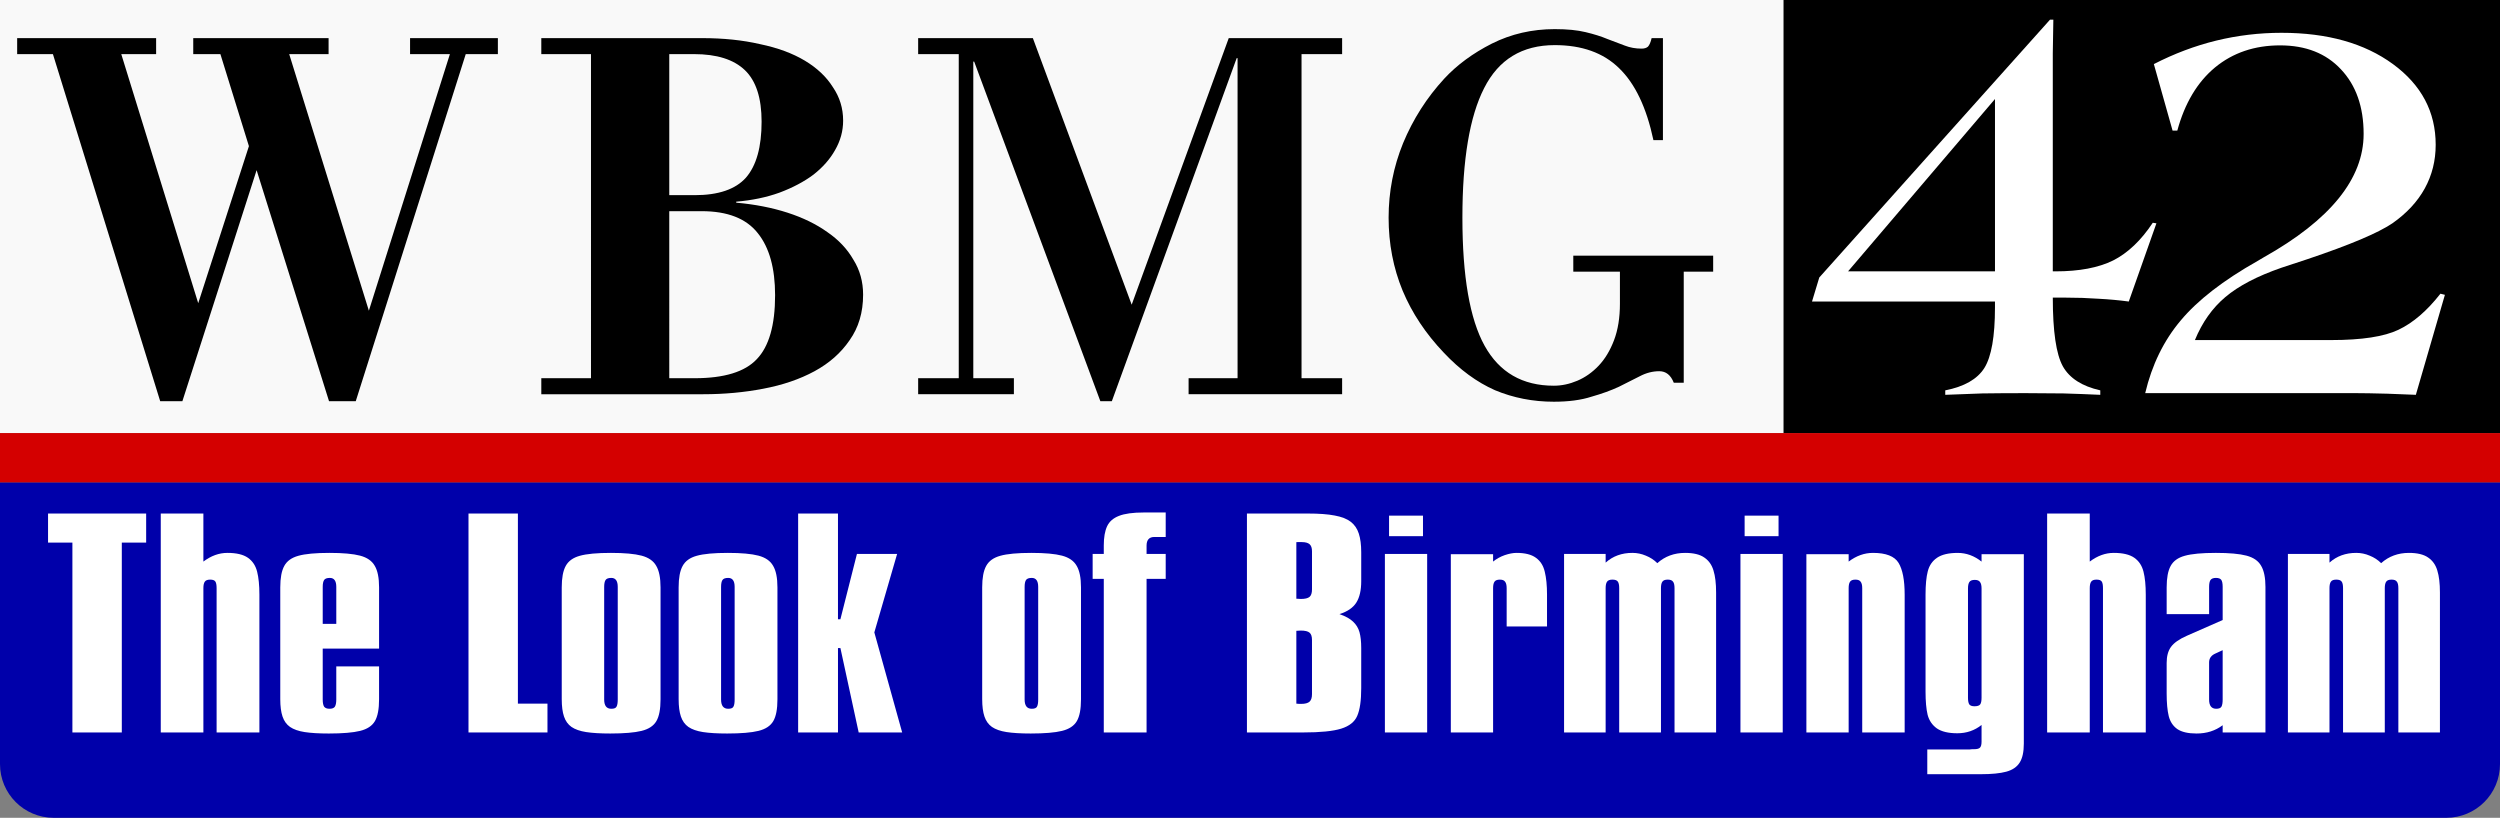
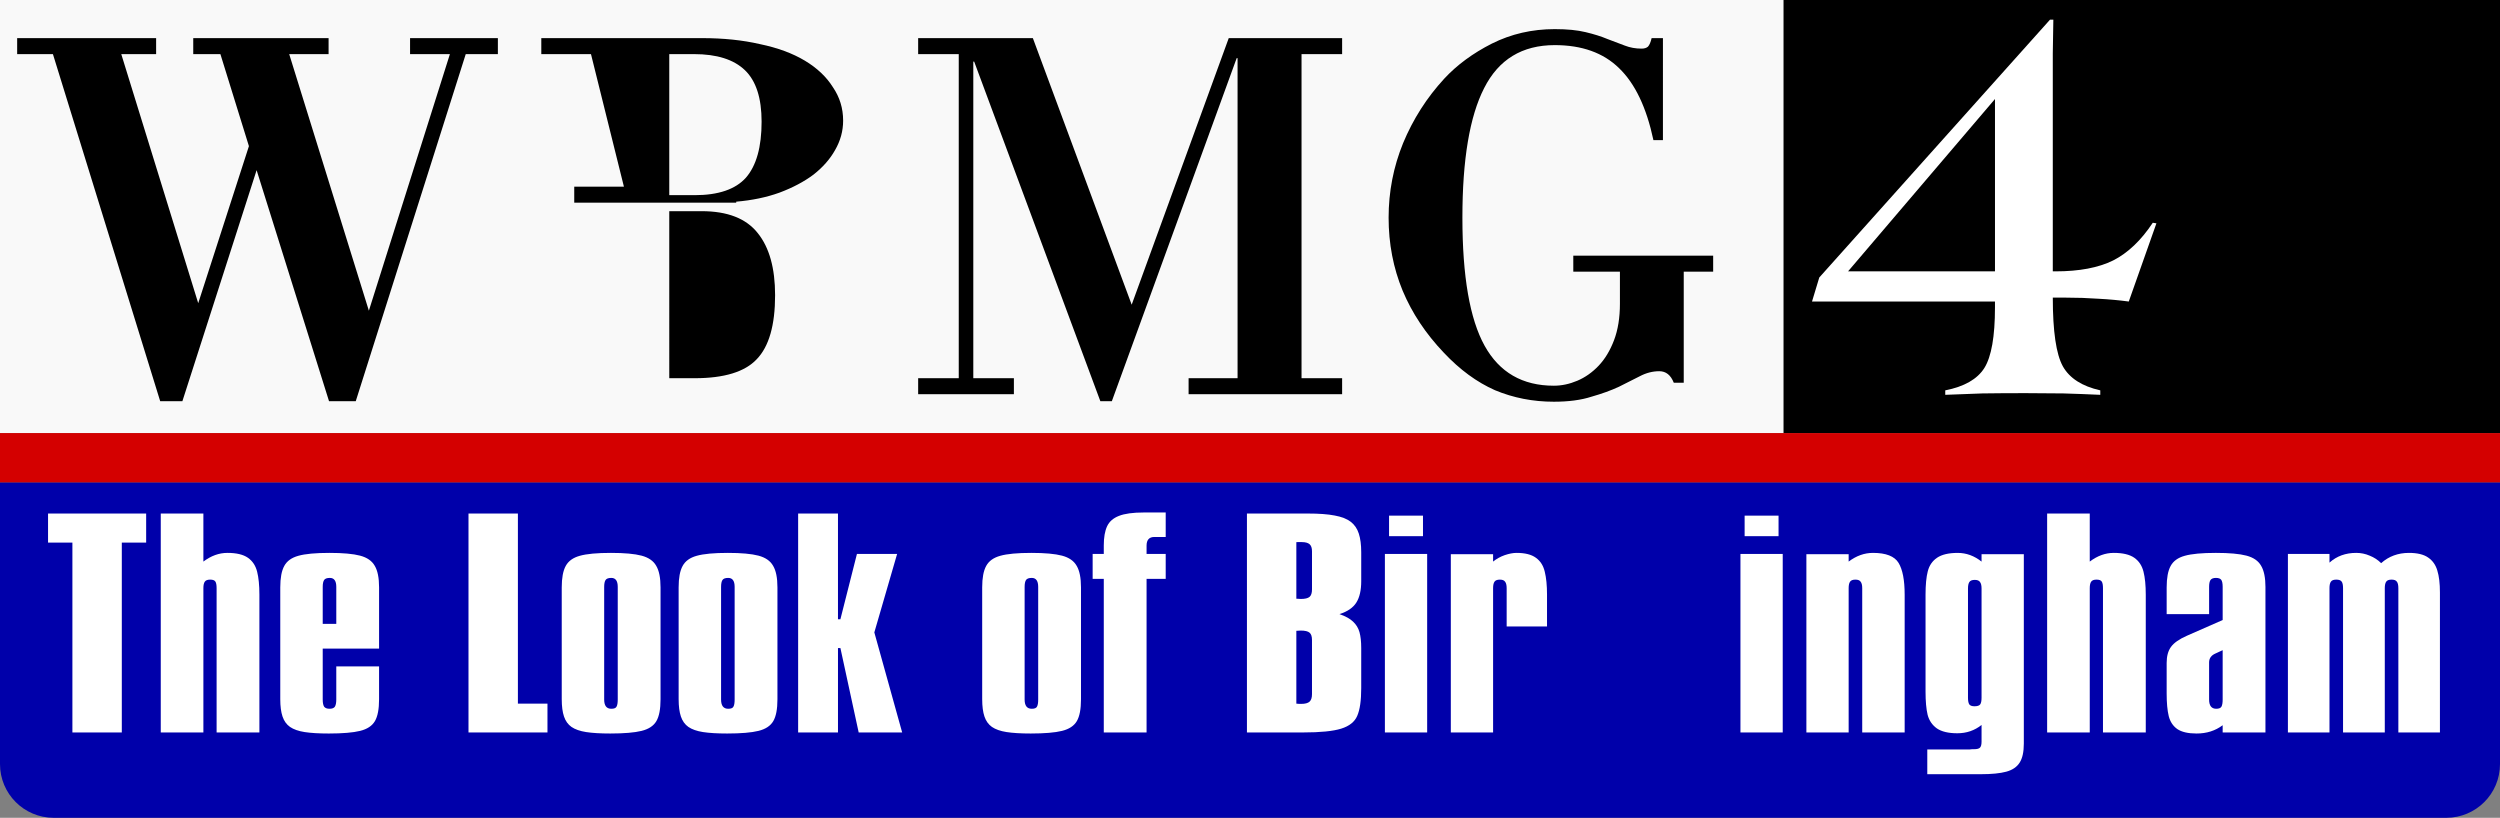
<svg xmlns="http://www.w3.org/2000/svg" xmlns:ns1="http://www.inkscape.org/namespaces/inkscape" xmlns:ns2="http://sodipodi.sourceforge.net/DTD/sodipodi-0.dtd" width="517.518mm" height="169.29mm" viewBox="0 0 517.518 169.29" version="1.1" id="svg5" ns1:version="1.1 (c68e22c387, 2021-05-23)" ns2:docname="WBMG_42_(1994).svg">
  <rect x="0" y="0" width="517.518" height="169.29" fill="#808080" stroke="none" />
  <ns2:namedview id="namedview7" pagecolor="#505050" bordercolor="#eeeeee" borderopacity="1" ns1:pageshadow="0" ns1:pageopacity="0" ns1:pagecheckerboard="0" ns1:document-units="mm" showgrid="false" ns1:zoom="0.21669529" ns1:cx="2097.4152" ns1:cy="929.87714" ns1:window-width="1600" ns1:window-height="847" ns1:window-x="-8" ns1:window-y="-8" ns1:window-maximized="1" ns1:current-layer="svg5" ns1:snap-bbox="true" ns1:bbox-paths="true" ns1:bbox-nodes="true" ns1:snap-bbox-edge-midpoints="true" ns1:snap-bbox-midpoints="true" />
  <defs id="defs2" />
  <path id="path3932" style="fill:#f9f9f9;stroke:none;stroke-width:6.172" d="M 3.3152088e-5,0 H 517.518 V 89.654 H 3.3152088e-5 Z" />
  <path style="fill:#0000aa;stroke:none;stroke-width:2.344" d="m 0,99.85 v 58.308 c 0,6.167 4.965,11.132 11.132,11.132 H 506.386 c 6.167,0 11.132,-4.965 11.132,-11.132 V 99.85 Z" id="path853" />
  <path id="rect699" style="fill:#000000;stroke:none;stroke-width:3.304" d="M 369.203,0 H 517.518 V 89.654 H 369.203 Z" />
  <path d="M 412.975,56.173 V 20.496 l -30.415,35.677 z m 27.697,6.245 q -3.007,-0.405 -6.303,-0.578 -3.238,-0.231 -6.823,-0.231 h -2.602 q 0,10.466 2.082,14.224 2.082,3.701 7.748,4.973 v 0.925 q -3.758,-0.173 -7.633,-0.289 -3.874,-0.058 -7.864,-0.058 -5.088,0 -8.905,0.058 -3.758,0.116 -7.69,0.289 v -0.925 q 5.898,-1.156 8.095,-4.626 2.197,-3.527 2.197,-12.547 v -1.214 h -37.874 l 1.503,-4.973 47.761,-53.37 h 0.694 q -0.058,3.122 -0.116,6.997 0,3.816 0,11.911 v 33.19 h 0.578 q 7.343,0 11.911,-2.255 4.568,-2.313 8.211,-7.806 l 0.752,0.116 z" id="path3646" style="font-size:35.72px;line-height:1.25;font-family:'Americana BT';-inkscape-font-specification:'Americana BT';letter-spacing:-3.44px;fill:#ffffff;stroke:none;stroke-width:2.961" />
-   <path d="m 444.072,81.383 q 2.082,-8.789 7.343,-15.034 5.262,-6.303 15.901,-12.316 l 1.272,-0.752 q 20.701,-11.622 20.701,-25.558 0,-8.384 -4.684,-13.357 -4.626,-4.973 -12.605,-4.973 -7.922,0 -13.473,4.568 -5.493,4.568 -7.806,13.068 h -0.983 l -3.874,-13.762 q 6.303,-3.238 12.894,-4.857 6.65,-1.619 13.53,-1.619 14.224,0 23.071,6.476 8.847,6.476 8.847,16.711 0,4.915 -2.255,9.02 -2.255,4.105 -6.707,7.228 -4.452,3.007 -17.52,7.401 -3.585,1.156 -5.435,1.792 -7.517,2.602 -11.622,6.071 -4.048,3.412 -6.303,8.905 h 28.217 q 9.483,0 13.935,-2.139 4.51,-2.139 8.673,-7.459 l 0.925,0.231 -6.014,20.7 q -1.561,-0.058 -5.898,-0.231 -4.337,-0.116 -6.534,-0.116 h -5.435 z" id="path3648" style="font-size:35.72px;line-height:1.25;font-family:'Americana BT';-inkscape-font-specification:'Americana BT';letter-spacing:-3.44px;fill:#ffffff;stroke:none;stroke-width:2.961" />
  <path d="M 59.868,11.204 76.359,64.317 93.132,11.204 H 84.886 V 7.891 H 103.064 V 11.204 H 96.412 L 73.642,83.056 H 68.113 L 53.121,35.224 37.754,83.056 H 33.162 L 10.955,11.204 H 3.552 V 7.891 H 32.319 V 11.204 H 25.104 L 41.033,62.764 51.528,30.254 45.625,11.204 h -5.622 V 7.891 h 28.017 v 3.313 z" style="font-size:29.71px;line-height:1.25;font-family:DidoteTextW04-Bold;-inkscape-font-specification:DidoteTextW04-Bold;letter-spacing:2.167px;fill:#000000;stroke:none;stroke-width:2.462" id="path3637" />
-   <path d="M 122.337,11.204 H 112.054 V 7.891 h 33.308 q 6.594,0 11.959,1.242 5.477,1.139 9.277,3.417 3.8,2.278 5.812,5.487 2.124,3.106 2.124,6.937 0,3.21 -1.677,6.108 -1.565,2.795 -4.471,5.073 -2.906,2.174 -7.042,3.727 -4.024,1.449 -8.942,1.864 v 0.207 q 5.812,0.518 10.618,2.071 4.806,1.553 8.271,4.038 3.465,2.381 5.365,5.694 2.012,3.21 2.012,7.247 0,5.487 -2.794,9.422 -2.683,3.934 -7.265,6.419 -4.583,2.485 -10.618,3.624 -5.924,1.139 -12.407,1.139 h -33.531 v -3.313 h 10.283 z m 16.207,67.089 h 5.253 q 9.165,0 12.854,-3.934 3.8,-3.934 3.8,-13.252 0,-8.386 -3.577,-12.838 -3.577,-4.555 -11.624,-4.555 h -6.706 z m 5.253,-37.893 q 7.377,0 10.618,-3.624 3.241,-3.727 3.241,-11.596 0,-7.351 -3.465,-10.664 -3.465,-3.313 -10.506,-3.313 h -5.141 v 29.196 z" style="font-size:29.71px;line-height:1.25;font-family:DidoteTextW04-Bold;-inkscape-font-specification:DidoteTextW04-Bold;letter-spacing:2.167px;fill:#000000;stroke:none;stroke-width:2.689" id="path3639" />
+   <path d="M 122.337,11.204 H 112.054 V 7.891 h 33.308 q 6.594,0 11.959,1.242 5.477,1.139 9.277,3.417 3.8,2.278 5.812,5.487 2.124,3.106 2.124,6.937 0,3.21 -1.677,6.108 -1.565,2.795 -4.471,5.073 -2.906,2.174 -7.042,3.727 -4.024,1.449 -8.942,1.864 v 0.207 h -33.531 v -3.313 h 10.283 z m 16.207,67.089 h 5.253 q 9.165,0 12.854,-3.934 3.8,-3.934 3.8,-13.252 0,-8.386 -3.577,-12.838 -3.577,-4.555 -11.624,-4.555 h -6.706 z m 5.253,-37.893 q 7.377,0 10.618,-3.624 3.241,-3.727 3.241,-11.596 0,-7.351 -3.465,-10.664 -3.465,-3.313 -10.506,-3.313 h -5.141 v 29.196 z" style="font-size:29.71px;line-height:1.25;font-family:DidoteTextW04-Bold;-inkscape-font-specification:DidoteTextW04-Bold;letter-spacing:2.167px;fill:#000000;stroke:none;stroke-width:2.689" id="path3639" />
  <path d="m 227.782,83.056 -26.119,-70.299 h -0.183 v 65.536 h 8.402 v 3.313 h -19.818 v -3.313 h 8.402 v -67.089 h -8.402 V 7.891 h 23.745 l 20.457,55.183 20.092,-55.183 h 23.471 v 3.313 h -8.402 v 67.089 h 8.402 v 3.313 h -31.781 v -3.313 h 10.137 V 12.032 h -0.183 l -25.845,71.024 z" style="font-size:29.71px;line-height:1.25;font-family:DidoteTextW04-Bold;-inkscape-font-specification:DidoteTextW04-Bold;letter-spacing:2.167px;fill:#000000;stroke:none;stroke-width:2.431" id="path3641" />
  <path d="m 325.683,52.928 h 28.954 v 3.313 h -6.091 v 22.984 h -2.061 q -0.937,-2.381 -2.998,-2.381 -2.061,0 -4.029,1.035 -1.874,0.932 -4.31,2.174 -2.436,1.139 -5.716,2.071 -3.186,1.035 -7.777,1.035 -6.465,0 -12.181,-2.381 -5.622,-2.485 -10.588,-7.765 -5.622,-5.901 -8.527,-12.838 -2.905,-7.04 -2.905,-15.116 0,-8.076 2.998,-15.426 3.092,-7.454 8.527,-13.356 3.936,-4.245 9.839,-7.247 5.997,-3.002 13.025,-3.002 3.842,0 6.372,0.621 2.624,0.621 4.591,1.449 1.968,0.725 3.561,1.346 1.593,0.621 3.467,0.621 0.843,0 1.312,-0.414 0.469,-0.518 0.75,-1.76 h 2.343 V 29.012 h -1.968 q -2.155,-10.146 -7.121,-14.909 -4.873,-4.763 -13.306,-4.763 -10.12,0 -14.618,8.904 -4.498,8.8 -4.498,26.815 0,18.222 4.591,26.504 4.591,8.283 14.336,8.283 2.436,0 4.873,-1.035 2.436,-1.035 4.404,-3.106 1.968,-2.071 3.186,-5.28 1.218,-3.21 1.218,-7.558 v -6.626 h -9.651 z" style="font-size:29.71px;line-height:1.25;font-family:DidoteTextW04-Bold;-inkscape-font-specification:DidoteTextW04-Bold;letter-spacing:2.167px;fill:#000000;stroke:none;stroke-width:2.462" id="path3643" />
  <path d="M 9.946,106.305 H 30.255 v 6.023 h -5.041 v 39.297 H 14.987 V 112.327 H 9.946 Z" style="font-size:19.352px;line-height:1.25;font-family:Compacta;-inkscape-font-specification:Compacta;letter-spacing:0px;fill:#ffffff;stroke:none;stroke-width:1.604" id="path3598" />
  <path d="m 33.28,106.305 h 8.822 v 9.947 q 2.377,-1.799 4.969,-1.799 2.809,0 4.249,1.008 1.44,1.008 1.909,2.889 0.468,1.853 0.468,4.742 v 28.533 h -8.858 V 121.757 q 0,-0.981 -0.252,-1.363 -0.252,-0.409 -1.08,-0.409 -0.828,0 -1.116,0.436 -0.288,0.409 -0.288,1.335 v 29.868 h -8.822 z" style="font-size:19.352px;line-height:1.25;font-family:Compacta;-inkscape-font-specification:Compacta;letter-spacing:0px;fill:#ffffff;stroke:none;stroke-width:1.604" id="path3600" />
  <path d="m 66.805,134.265 v 10.546 q 0,1.008 0.288,1.472 0.324,0.436 1.116,0.436 0.828,0 1.116,-0.436 0.288,-0.463 0.288,-1.472 v -6.867 h 8.858 v 6.813 q 0,3.052 -0.864,4.524 -0.864,1.472 -3.061,2.017 -2.197,0.545 -6.482,0.545 -3.061,0 -5.005,-0.3 -1.909,-0.3 -3.025,-1.063 -1.08,-0.763 -1.548,-2.153 -0.468,-1.39 -0.468,-3.57 V 121.593 q 0,-2.943 0.828,-4.442 0.828,-1.526 2.917,-2.098 2.125,-0.6 6.446,-0.6 4.177,0 6.338,0.572 2.161,0.572 3.025,2.098 0.9,1.499 0.9,4.469 v 12.672 z m 0,-5.123 h 2.809 v -7.658 q 0,-1.853 -1.332,-1.853 -0.9,0 -1.188,0.436 -0.288,0.436 -0.288,1.417 z" style="font-size:19.352px;line-height:1.25;font-family:Compacta;-inkscape-font-specification:Compacta;letter-spacing:0px;fill:#ffffff;stroke:none;stroke-width:1.604" id="path3602" />
  <path d="M 96.982,106.305 H 107.208 v 39.352 h 6.122 v 5.968 H 96.982 Z" style="font-size:19.352px;line-height:1.25;font-family:Compacta;-inkscape-font-specification:Compacta;letter-spacing:0px;fill:#ffffff;stroke:none;stroke-width:1.604" id="path3604" />
  <path d="m 116.283,121.593 q 0,-2.943 0.828,-4.442 0.828,-1.526 2.917,-2.098 2.125,-0.6 6.446,-0.6 4.177,0 6.338,0.572 2.161,0.572 3.025,2.098 0.9,1.499 0.9,4.469 v 23.164 q 0,3.052 -0.864,4.524 -0.864,1.472 -3.061,2.017 -2.197,0.545 -6.482,0.545 -3.061,0 -5.005,-0.3 -1.909,-0.3 -3.025,-1.063 -1.08,-0.763 -1.548,-2.153 -0.468,-1.39 -0.468,-3.57 z m 8.786,-0.109 v 23.328 q 0,1.908 1.476,1.908 0.864,0 1.08,-0.436 0.252,-0.436 0.252,-1.472 v -23.328 q 0,-1.853 -1.332,-1.853 -0.9,0 -1.188,0.436 -0.288,0.436 -0.288,1.417 z" style="font-size:19.352px;line-height:1.25;font-family:Compacta;-inkscape-font-specification:Compacta;letter-spacing:0px;fill:#ffffff;stroke:none;stroke-width:1.604" id="path3606" />
  <path d="m 140.482,121.593 q 0,-2.943 0.828,-4.442 0.828,-1.526 2.917,-2.098 2.125,-0.6 6.446,-0.6 4.177,0 6.338,0.572 2.161,0.572 3.025,2.098 0.9,1.499 0.9,4.469 v 23.164 q 0,3.052 -0.864,4.524 -0.864,1.472 -3.061,2.017 -2.197,0.545 -6.482,0.545 -3.061,0 -5.005,-0.3 -1.909,-0.3 -3.025,-1.063 -1.08,-0.763 -1.548,-2.153 -0.468,-1.39 -0.468,-3.57 z m 8.786,-0.109 v 23.328 q 0,1.908 1.476,1.908 0.864,0 1.08,-0.436 0.252,-0.436 0.252,-1.472 v -23.328 q 0,-1.853 -1.332,-1.853 -0.9,0 -1.188,0.436 -0.288,0.436 -0.288,1.417 z" style="font-size:19.352px;line-height:1.25;font-family:Compacta;-inkscape-font-specification:Compacta;letter-spacing:0px;fill:#ffffff;stroke:none;stroke-width:1.604" id="path3608" />
  <path d="m 165.22,106.305 h 8.246 v 21.883 h 0.504 l 3.421,-13.517 H 185.71 l -4.717,16.242 5.762,20.711 h -9.002 l -3.781,-17.468 h -0.504 v 17.468 h -8.246 z" style="font-size:19.352px;line-height:1.25;font-family:Compacta;-inkscape-font-specification:Compacta;letter-spacing:0px;fill:#ffffff;stroke:none;stroke-width:1.604" id="path3610" />
  <path d="m 203.319,121.593 q 0,-2.943 0.828,-4.442 0.828,-1.526 2.917,-2.098 2.125,-0.6 6.446,-0.6 4.177,0 6.338,0.572 2.161,0.572 3.025,2.098 0.9,1.499 0.9,4.469 v 23.164 q 0,3.052 -0.864,4.524 -0.864,1.472 -3.061,2.017 -2.197,0.545 -6.482,0.545 -3.061,0 -5.005,-0.3 -1.909,-0.3 -3.025,-1.063 -1.08,-0.763 -1.548,-2.153 -0.468,-1.39 -0.468,-3.57 z m 8.786,-0.109 v 23.328 q 0,1.908 1.476,1.908 0.864,0 1.08,-0.436 0.252,-0.436 0.252,-1.472 v -23.328 q 0,-1.853 -1.332,-1.853 -0.9,0 -1.188,0.436 -0.288,0.436 -0.288,1.417 z" style="font-size:19.352px;line-height:1.25;font-family:Compacta;-inkscape-font-specification:Compacta;letter-spacing:0px;fill:#ffffff;stroke:none;stroke-width:1.604" id="path3612" />
  <path d="m 236.808,106.087 h 4.501 v 5.069 h -2.341 q -1.62,0 -1.62,1.799 v 1.717 h 3.961 v 5.151 h -3.961 v 31.803 h -8.858 v -31.803 h -2.305 v -5.151 h 2.305 v -1.771 q 0,-2.48 0.684,-3.952 0.684,-1.472 2.449,-2.153 1.764,-0.709 5.185,-0.709 z" style="font-size:19.352px;line-height:1.25;font-family:Compacta;-inkscape-font-specification:Compacta;letter-spacing:0px;fill:#ffffff;stroke:none;stroke-width:1.604" id="path3614" />
  <path d="m 258.126,106.305 h 12.603 q 3.457,0 5.546,0.409 2.125,0.382 3.313,1.281 1.188,0.899 1.692,2.453 0.504,1.526 0.504,3.897 v 5.968 q 0,2.807 -1.008,4.415 -1.008,1.608 -3.493,2.398 1.873,0.654 2.809,1.553 0.972,0.899 1.332,2.18 0.36,1.281 0.36,3.297 v 8.312 q 0,3.843 -0.828,5.723 -0.792,1.853 -3.313,2.643 -2.521,0.79 -7.886,0.79 h -11.631 z m 10.227,5.914 v 11.718 q 0.324,0 0.504,0.027 0.18,0 0.396,0.027 1.332,0 1.837,-0.436 0.504,-0.436 0.504,-1.553 v -7.876 q 0,-1.036 -0.504,-1.472 -0.504,-0.436 -1.62,-0.436 z m 0,18.368 v 15.07 q 0.396,0.054 0.972,0.054 1.26,0 1.764,-0.463 0.504,-0.463 0.504,-1.553 v -11.201 q 0,-1.117 -0.504,-1.526 -0.504,-0.436 -1.837,-0.436 -0.288,0 -0.468,0.027 -0.18,0 -0.432,0.027 z" style="font-size:19.352px;line-height:1.25;font-family:Compacta;-inkscape-font-specification:Compacta;letter-spacing:0px;fill:#ffffff;stroke:none;stroke-width:1.604" id="path3616" />
  <path d="m 286.682,114.671 h 8.75 v 36.954 h -8.75 z m 0.864,-7.93 h 7.022 v 4.251 h -7.022 z" style="font-size:19.352px;line-height:1.25;font-family:Compacta;-inkscape-font-specification:Compacta;letter-spacing:0px;fill:#ffffff;stroke:none;stroke-width:1.604" id="path3618" />
  <path d="m 320.243,123.092 v 6.595 h -8.354 v -7.93 q 0,-0.927 -0.324,-1.335 -0.288,-0.436 -1.08,-0.436 -0.828,0 -1.116,0.436 -0.288,0.409 -0.288,1.335 v 29.868 h -8.75 V 114.726 H 309.08 v 1.526 q 1.08,-0.872 2.413,-1.335 1.368,-0.463 2.449,-0.463 2.629,0 3.997,1.008 1.404,1.008 1.837,2.889 0.468,1.88 0.468,4.742 z" style="font-size:19.352px;line-height:1.25;font-family:Compacta;-inkscape-font-specification:Compacta;letter-spacing:0px;fill:#ffffff;stroke:none;stroke-width:1.604" id="path3620" />
-   <path d="m 343.073,116.579 q 2.377,-2.126 5.762,-2.126 2.593,0 3.961,0.954 1.404,0.954 1.909,2.698 0.54,1.717 0.54,4.551 v 28.969 h -8.606 V 121.757 q 0,-0.981 -0.324,-1.363 -0.288,-0.409 -1.08,-0.409 -0.828,0 -1.116,0.436 -0.288,0.409 -0.288,1.335 v 29.868 H 335.187 V 121.757 q 0,-0.981 -0.288,-1.363 -0.288,-0.409 -1.116,-0.409 -0.828,0 -1.116,0.436 -0.288,0.409 -0.288,1.335 v 29.868 h -8.606 v -36.954 h 8.606 v 1.799 q 2.233,-2.017 5.546,-2.017 1.44,0 2.773,0.572 1.368,0.545 2.377,1.553 z" style="font-size:19.352px;line-height:1.25;font-family:Compacta;-inkscape-font-specification:Compacta;letter-spacing:0px;fill:#ffffff;stroke:none;stroke-width:1.604" id="path3622" />
  <path d="m 360.286,114.671 h 8.75 v 36.954 h -8.75 z m 0.864,-7.93 h 7.022 v 4.251 h -7.022 z" style="font-size:19.352px;line-height:1.25;font-family:Compacta;-inkscape-font-specification:Compacta;letter-spacing:0px;fill:#ffffff;stroke:none;stroke-width:1.604" id="path3624" />
  <path d="m 394.279,123.092 v 28.533 h -8.786 V 121.757 q 0,-0.927 -0.324,-1.335 -0.288,-0.436 -1.08,-0.436 -0.828,0 -1.116,0.436 -0.288,0.409 -0.288,1.335 v 29.868 h -8.75 v -36.899 h 8.75 v 1.526 q 2.377,-1.799 5.041,-1.799 4.033,0 5.293,2.071 1.26,2.071 1.26,6.568 z" style="font-size:19.352px;line-height:1.25;font-family:Compacta;-inkscape-font-specification:Compacta;letter-spacing:0px;fill:#ffffff;stroke:none;stroke-width:1.604" id="path3626" />
  <path d="m 410.196,116.252 v -1.526 h 8.75 v 39.188 q 0,2.616 -0.864,3.952 -0.864,1.363 -2.773,1.88 -1.909,0.518 -5.257,0.518 h -11.091 v -5.123 h 8.786 q 0.288,-0.027 0.504,-0.054 0.216,0 0.396,0 0.936,0 1.224,-0.327 0.324,-0.327 0.324,-1.226 v -3.461 q -2.161,1.717 -5.005,1.717 -2.773,0 -4.249,-1.008 -1.44,-1.036 -1.909,-2.807 -0.432,-1.799 -0.432,-4.824 v -20.057 q 0,-3.052 0.468,-4.851 0.468,-1.799 1.909,-2.78 1.476,-1.008 4.285,-1.008 2.665,0 4.933,1.799 z m 0,5.559 q 0,-0.927 -0.324,-1.335 -0.288,-0.436 -1.08,-0.436 -0.828,0 -1.116,0.436 -0.288,0.436 -0.288,1.335 v 22.619 q 0,0.927 0.252,1.363 0.288,0.409 1.08,0.409 0.9,0 1.188,-0.382 0.288,-0.382 0.288,-1.39 z" style="font-size:19.352px;line-height:1.25;font-family:Compacta;-inkscape-font-specification:Compacta;letter-spacing:0px;fill:#ffffff;stroke:none;stroke-width:1.604" id="path3628" />
  <path d="m 423.772,106.305 h 8.822 v 9.947 q 2.377,-1.799 4.969,-1.799 2.809,0 4.249,1.008 1.44,1.008 1.909,2.889 0.468,1.853 0.468,4.742 v 28.533 H 435.331 V 121.757 q 0,-0.981 -0.252,-1.363 -0.252,-0.409 -1.08,-0.409 -0.828,0 -1.116,0.436 -0.288,0.409 -0.288,1.335 v 29.868 h -8.822 z" style="font-size:19.352px;line-height:1.25;font-family:Compacta;-inkscape-font-specification:Compacta;letter-spacing:0px;fill:#ffffff;stroke:none;stroke-width:1.604" id="path3630" />
  <path d="m 468.964,121.593 v 30.032 h -8.858 v -1.499 q -2.269,1.717 -5.401,1.717 -2.629,0 -3.997,-0.927 -1.332,-0.954 -1.764,-2.671 -0.432,-1.744 -0.432,-4.715 v -6.295 q 0,-2.098 0.9,-3.325 0.9,-1.254 3.313,-2.316 l 7.382,-3.243 v -6.867 q 0,-1.036 -0.288,-1.444 -0.288,-0.409 -1.116,-0.409 -0.792,0 -1.116,0.436 -0.288,0.436 -0.288,1.417 v 5.641 h -8.786 v -5.532 q 0,-2.943 0.828,-4.442 0.828,-1.526 2.917,-2.098 2.125,-0.6 6.446,-0.6 4.177,0 6.338,0.572 2.161,0.572 3.025,2.098 0.9,1.499 0.9,4.469 z m -8.858,12.999 -1.476,0.681 q -1.332,0.572 -1.332,1.853 v 7.685 q 0,1.908 1.476,1.908 0.828,0 1.08,-0.436 0.252,-0.463 0.252,-1.472 z" style="font-size:19.352px;line-height:1.25;font-family:Compacta;-inkscape-font-specification:Compacta;letter-spacing:0px;fill:#ffffff;stroke:none;stroke-width:1.604" id="path3632" />
  <path d="m 492.911,116.579 q 2.377,-2.126 5.762,-2.126 2.593,0 3.961,0.954 1.404,0.954 1.909,2.698 0.54,1.717 0.54,4.551 v 28.969 h -8.606 V 121.757 q 0,-0.981 -0.324,-1.363 -0.288,-0.409 -1.08,-0.409 -0.828,0 -1.116,0.436 -0.288,0.409 -0.288,1.335 v 29.868 h -8.642 V 121.757 q 0,-0.981 -0.288,-1.363 -0.288,-0.409 -1.116,-0.409 -0.828,0 -1.116,0.436 -0.288,0.409 -0.288,1.335 v 29.868 h -8.606 v -36.954 h 8.606 v 1.799 q 2.233,-2.017 5.546,-2.017 1.44,0 2.773,0.572 1.368,0.545 2.377,1.553 z" style="font-size:19.352px;line-height:1.25;font-family:Compacta;-inkscape-font-specification:Compacta;letter-spacing:0px;fill:#ffffff;stroke:none;stroke-width:1.604" id="path3634" />
  <path id="rect577" style="fill:#d40000;stroke:none;stroke-width:13.84" d="M 3.3152088e-5,89.654 H 517.518 V 99.851 H 3.3152088e-5 Z" />
</svg>